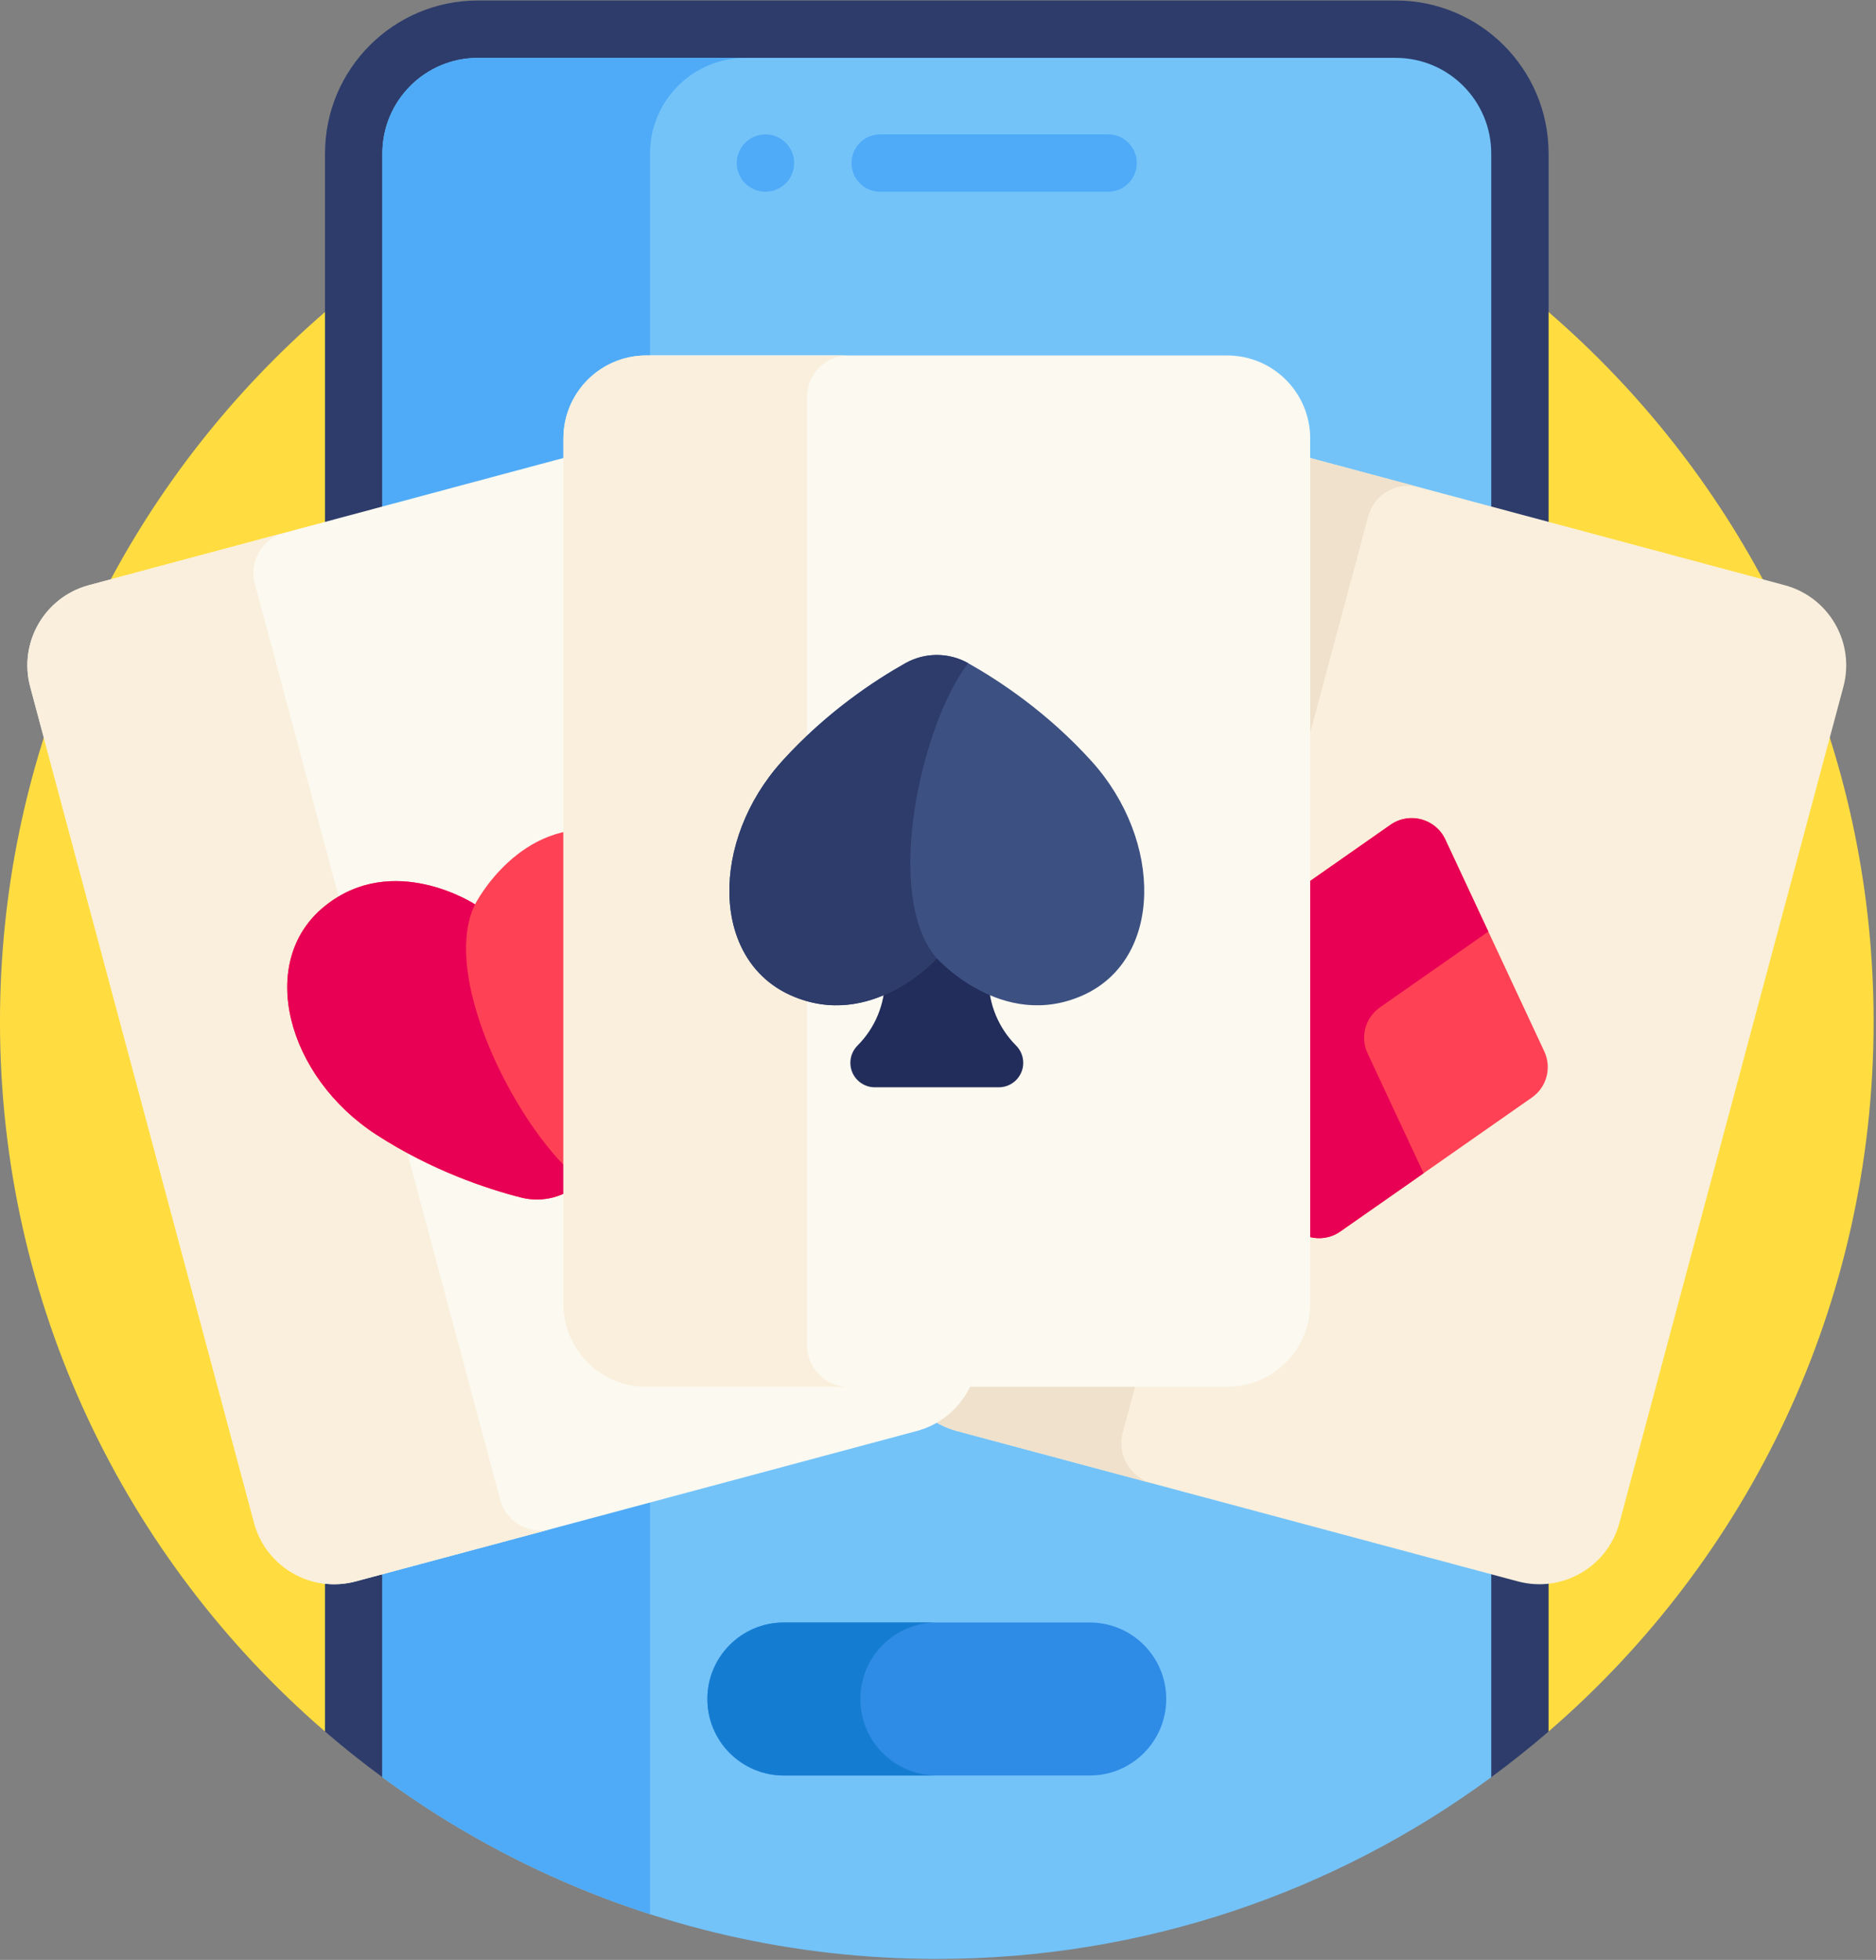
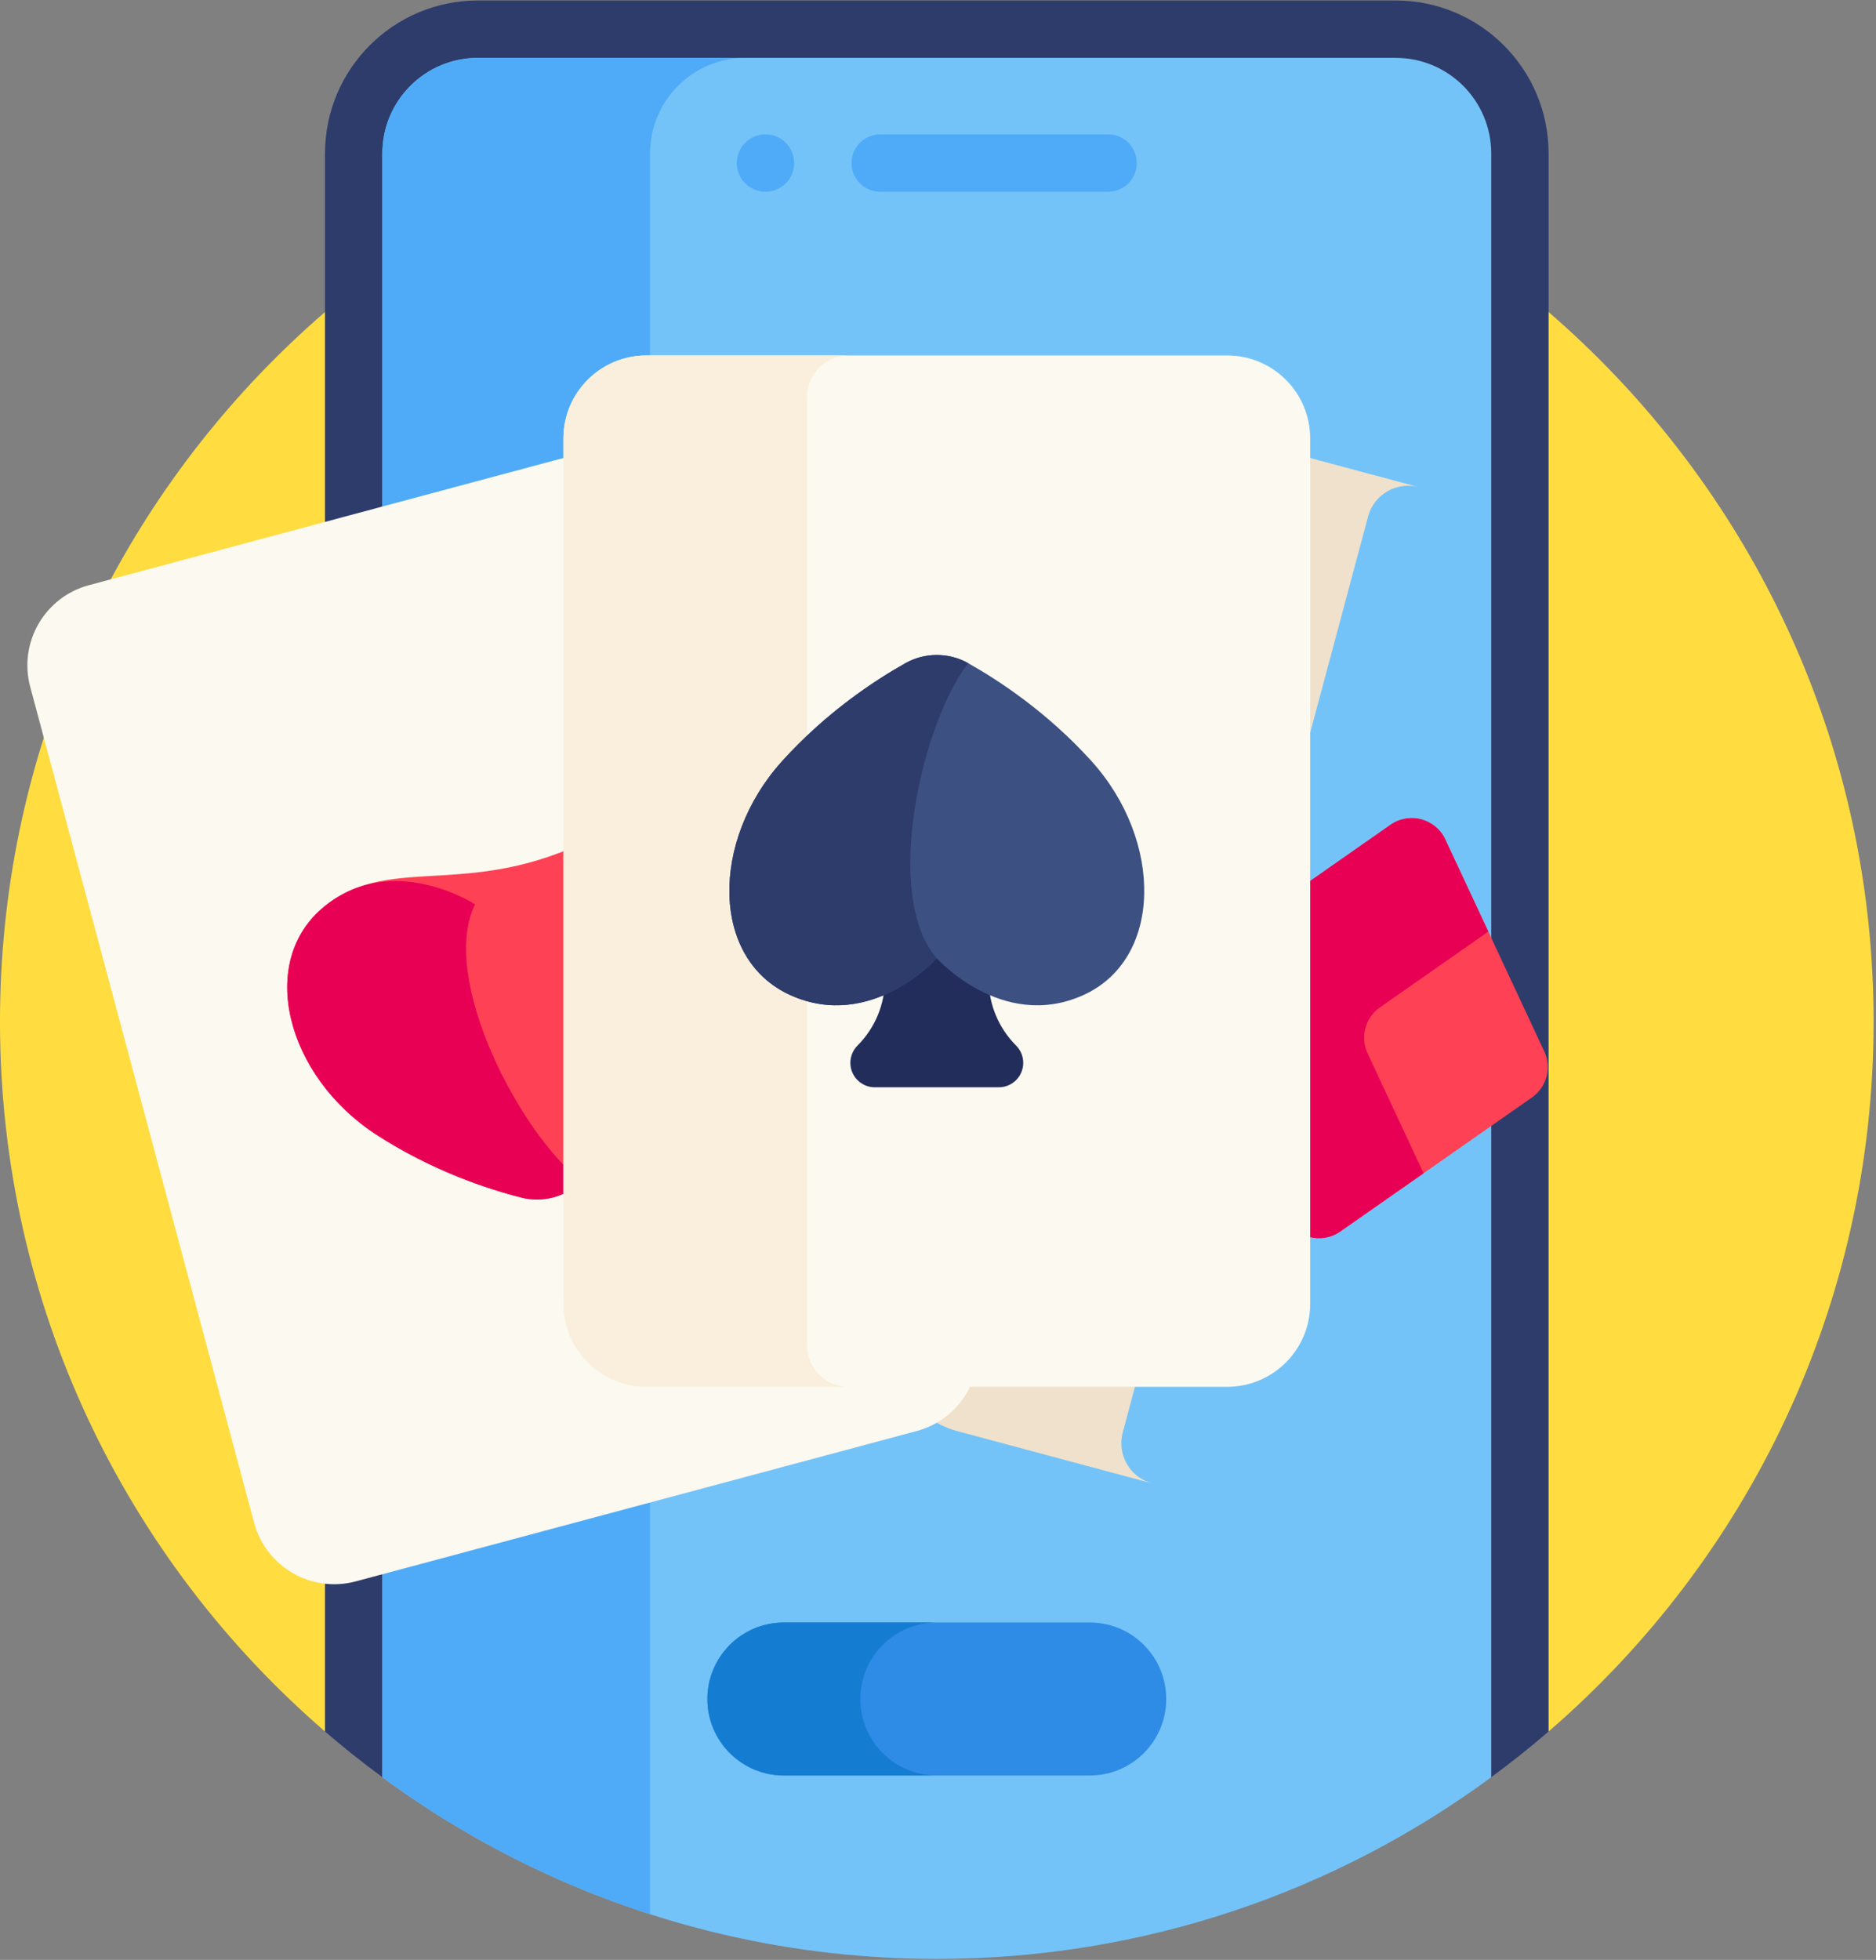
<svg xmlns="http://www.w3.org/2000/svg" width="100%" height="100%" viewBox="0 0 654 683" version="1.1" xml:space="preserve" style="fill-rule:evenodd;clip-rule:evenodd;stroke-linejoin:round;stroke-miterlimit:2;">
  <rect x="0" y="0" width="654" height="683" fill="#808080" stroke="none" />
  <g transform="matrix(1,0,0,1,-14.667,-2.04e-05)">
    <g id="g6357" transform="matrix(1.333,0,0,-1.333,0,682.667)">
      <g id="g6359">
        <g id="g6361">
          <clipPath id="_clip1">
            <rect x="0" y="0" width="512" height="512" />
          </clipPath>
          <g clip-path="url(#_clip1)">
            <g id="g6367" transform="matrix(1,0,0,1,96.001,59.46)">
              <path id="path6369" d="M0,0L319.997,0C372.05,44.927 404.999,111.385 404.999,185.54C404.999,320.85 295.308,430.54 159.999,430.54C24.689,430.54 -85.001,320.85 -85.001,185.54C-85.001,111.385 -52.053,44.927 0,0" style="fill:rgb(255,221,64);fill-rule:nonzero;" />
            </g>
            <g id="g6371" transform="matrix(1,0,0,1,400.982,47.5)">
              <path id="path6373" d="M0,0C5.161,3.796 10.177,7.779 15.018,11.96L15.018,424.5C15.018,446.59 -2.892,464.5 -24.982,464.5L-264.982,464.5C-287.072,464.5 -304.982,446.59 -304.982,424.5L-304.982,11.96C-300.14,7.779 -295.125,3.796 -289.963,0L0,0Z" style="fill:rgb(45,60,107);fill-rule:nonzero;" />
            </g>
            <g id="g6375" transform="matrix(1,0,0,1,401,472)">
              <path id="path6377" d="M0,0L0,-424.5C-40.6,-454.36 -90.74,-472 -145,-472C-182.58,-472 -218.18,-463.54 -250,-448.42C-264.13,-441.71 -277.52,-433.69 -290,-424.5L-290,0C-290,13.81 -278.81,25 -265,25L-25,25C-11.19,25 0,13.81 0,0" style="fill:rgb(115,195,249);fill-rule:nonzero;" />
            </g>
            <g id="g6379" transform="matrix(1,0,0,1,111,472)">
              <path id="path6381" d="M0,0L0,-424.5C12.48,-433.69 25.87,-441.71 40,-448.42C49.667,-453.013 59.686,-456.982 70,-460.295L70,0C70,13.81 81.19,25 95,25L25,25C11.19,25 0,13.81 0,0" style="fill:rgb(79,171,247);fill-rule:nonzero;" />
            </g>
            <g id="g6383" transform="matrix(1,0,0,1,218.691,469.5)">
              <path id="path6385" d="M0,0C0,-4.142 -3.358,-7.5 -7.5,-7.5C-11.642,-7.5 -15,-4.142 -15,0C-15,4.142 -11.642,7.5 -7.5,7.5C-3.358,7.5 0,4.142 0,0" style="fill:rgb(79,171,247);fill-rule:nonzero;" />
            </g>
            <g id="g6387" transform="matrix(1,0,0,1,300.808,462)">
              <path id="path6389" d="M0,0L-59.617,0C-63.759,0 -67.117,3.358 -67.117,7.5C-67.117,11.642 -63.759,15 -59.617,15L0,15C4.142,15 7.5,11.642 7.5,7.5C7.5,3.358 4.142,0 0,0" style="fill:rgb(79,171,247);fill-rule:nonzero;" />
            </g>
            <g id="g6391" transform="matrix(1,0,0,1,407.965,98.701)">
-               <path id="path6393" d="M0,0L-146.726,39.315C-158.302,42.417 -165.172,54.316 -162.071,65.892L-103.519,284.409C-100.417,295.986 -88.518,302.856 -76.942,299.754L69.784,260.439C81.361,257.337 88.231,245.438 85.129,233.861L26.577,15.344C23.475,3.768 11.576,-3.102 0,0" style="fill:rgb(249,239,220);fill-rule:nonzero;" />
-             </g>
+               </g>
            <g id="g6395" transform="matrix(1,0,0,1,304.631,137.622)">
              <path id="path6397" d="M0,0L64.168,239.478C65.719,245.266 71.668,248.701 77.457,247.15L26.392,260.833C14.816,263.935 2.917,257.065 -0.185,245.488L-58.736,26.971C-61.838,15.395 -54.968,3.496 -43.392,0.394L7.672,-13.289C1.884,-11.738 -1.551,-5.788 0,0" style="fill:rgb(239,225,203);fill-rule:nonzero;" />
            </g>
            <g id="g6399" transform="matrix(1,0,0,1,374.655,296.505)">
              <path id="path6401" d="M0,0L-50.121,-35.042C-53.979,-37.74 -55.341,-42.82 -53.348,-47.086L-27.463,-102.494C-24.915,-107.948 -18.064,-109.784 -13.13,-106.334L36.991,-71.292C40.849,-68.595 42.211,-63.514 40.218,-59.248L14.333,-3.841C11.785,1.613 4.934,3.449 0,0" style="fill:rgb(255,65,85);fill-rule:nonzero;" />
            </g>
            <g id="g6403" transform="matrix(1,0,0,1,368.671,236.728)">
              <path id="path6405" d="M0,0C-1.993,4.266 -0.631,9.346 3.227,12.044L31.566,31.858L20.317,55.937C17.769,61.391 10.918,63.226 5.984,59.777L-44.136,24.735C-47.995,22.037 -49.356,16.957 -47.364,12.691L-21.479,-42.717C-18.931,-48.171 -12.079,-50.006 -7.146,-46.557L14.636,-31.329L0,0Z" style="fill:rgb(232,0,84);fill-rule:nonzero;" />
            </g>
            <g id="g6407" transform="matrix(1,0,0,1,250.761,138.016)">
              <path id="path6409" d="M0,0L-146.726,-39.315C-158.302,-42.417 -170.202,-35.547 -173.303,-23.971L-231.855,194.546C-234.957,206.123 -228.087,218.022 -216.51,221.124L-69.784,260.439C-58.208,263.541 -46.309,256.671 -43.207,245.094L15.344,26.577C18.446,15.001 11.576,3.102 0,0" style="fill:rgb(252,249,240);fill-rule:nonzero;" />
            </g>
            <g id="g6411" transform="matrix(1,0,0,1,141.81,120.056)">
-               <path id="path6413" d="M0,0L-64.168,239.478C-65.719,245.266 -62.284,251.216 -56.496,252.767L-107.56,239.084C-119.136,235.982 -126.006,224.083 -122.904,212.507L-64.353,-6.01C-61.251,-17.587 -49.352,-24.457 -37.776,-21.355L13.289,-7.672C7.5,-9.223 1.551,-5.788 0,0" style="fill:rgb(249,239,220);fill-rule:nonzero;" />
-             </g>
+               </g>
            <g id="g6415" transform="matrix(1,0,0,1,169.566,294.942)">
-               <path id="path6417" d="M0,0C-22.783,3.593 -34.327,-19.242 -34.327,-19.242C-34.327,-19.242 -55.743,-5.239 -73.677,-19.742C-91.61,-34.245 -83.558,-64.297 -60.094,-79.483C-45.636,-88.84 -31.226,-93.607 -22.292,-95.888C-16.622,-97.336 -10.613,-95.726 -6.427,-91.637C0.169,-85.195 10.265,-73.861 18.107,-58.529C30.835,-33.645 22.782,-3.593 0,0" style="fill:rgb(255,65,85);fill-rule:nonzero;" />
+               <path id="path6417" d="M0,0C-34.327,-19.242 -55.743,-5.239 -73.677,-19.742C-91.61,-34.245 -83.558,-64.297 -60.094,-79.483C-45.636,-88.84 -31.226,-93.607 -22.292,-95.888C-16.622,-97.336 -10.613,-95.726 -6.427,-91.637C0.169,-85.195 10.265,-73.861 18.107,-58.529C30.835,-33.645 22.782,-3.593 0,0" style="fill:rgb(255,65,85);fill-rule:nonzero;" />
            </g>
            <g id="g6419" transform="matrix(1,0,0,1,163.139,203.306)">
              <path id="path6421" d="M0,0C-16.005,12.167 -37.417,53.057 -27.901,72.395C-27.901,72.395 -49.316,86.398 -67.25,71.895C-85.184,57.392 -77.131,27.34 -53.667,12.154C-39.21,2.797 -24.799,-1.97 -15.866,-4.251C-10.195,-5.699 -4.186,-4.089 0,0" style="fill:rgb(232,0,84);fill-rule:nonzero;" />
            </g>
            <g id="g6423" transform="matrix(1,0,0,1,331.951,149.573)">
              <path id="path6425" d="M0,0L-151.902,0C-163.887,0 -173.602,9.716 -173.602,21.7L-173.602,247.926C-173.602,259.911 -163.887,269.626 -151.902,269.626L0,269.626C11.985,269.626 21.7,259.911 21.7,247.926L21.7,21.7C21.7,9.716 11.985,0 0,0" style="fill:rgb(252,249,240);fill-rule:nonzero;" />
            </g>
            <g id="g6427" transform="matrix(1,0,0,1,222.065,160.424)">
              <path id="path6429" d="M0,0L0,247.926C0,253.918 4.858,258.776 10.85,258.776L-42.015,258.776C-54,258.776 -63.716,249.06 -63.716,237.076L-63.716,10.85C-63.716,-1.135 -54,-10.85 -42.015,-10.85L10.85,-10.85C4.858,-10.85 0,-5.992 0,0" style="fill:rgb(249,239,220);fill-rule:nonzero;" />
            </g>
            <g id="g6431" transform="matrix(1,0,0,1,269.563,256.098)">
              <path id="path6433" d="M0,0L0,26.028L-27.125,26.028L-27.125,0C-27.125,-6.492 -29.704,-12.718 -34.295,-17.308C-35.494,-18.507 -36.167,-20.133 -36.167,-21.829C-36.167,-25.36 -33.305,-28.222 -29.774,-28.222L2.648,-28.222C6.179,-28.222 9.042,-25.36 9.042,-21.829C9.042,-20.133 8.368,-18.507 7.169,-17.308C2.579,-12.718 0,-6.492 0,0" style="fill:rgb(34,45,91);fill-rule:nonzero;" />
            </g>
            <g id="g6435" transform="matrix(1,0,0,1,294.138,251.897)">
              <path id="path6437" d="M0,0C-21.076,-9.367 -38.138,9.702 -38.138,9.702C-38.138,9.702 -55.2,-9.367 -76.276,0C-97.352,9.367 -97.352,40.48 -78.618,61.221C-67.075,74.001 -54.389,82.335 -46.351,86.851C-41.248,89.717 -35.027,89.717 -29.925,86.851C-21.887,82.335 -9.201,74.001 2.342,61.221C21.076,40.48 21.076,9.367 0,0" style="fill:rgb(60,80,130);fill-rule:nonzero;" />
            </g>
            <g id="g6439" transform="matrix(1,0,0,1,264.213,338.748)">
              <path id="path6441" d="M0,0C-12.31,-15.895 -22.41,-60.933 -8.213,-77.15C-8.213,-77.15 -25.274,-96.218 -46.351,-86.851C-67.427,-77.484 -67.427,-46.371 -48.692,-25.63C-37.149,-12.85 -24.464,-4.516 -16.425,0C-11.323,2.866 -5.102,2.866 0,0" style="fill:rgb(45,60,107);fill-rule:nonzero;" />
            </g>
            <g id="g6443" transform="matrix(1,0,0,1,296,47.956)">
              <path id="path6445" d="M0,0L-80,0C-91.046,0 -100,8.954 -100,20C-100,31.046 -91.046,40 -80,40L0,40C11.046,40 20,31.046 20,20C20,8.954 11.046,0 0,0" style="fill:rgb(46,139,230);fill-rule:nonzero;" />
            </g>
            <g id="g6447" transform="matrix(1,0,0,1,236,67.956)">
              <path id="path6449" d="M0,0C0,11.046 8.954,20 20,20L-20,20C-31.046,20 -40,11.046 -40,0C-40,-11.046 -31.046,-20 -20,-20L20,-20C8.954,-20 0,-11.046 0,0" style="fill:rgb(21,125,209);fill-rule:nonzero;" />
            </g>
          </g>
        </g>
      </g>
    </g>
  </g>
</svg>